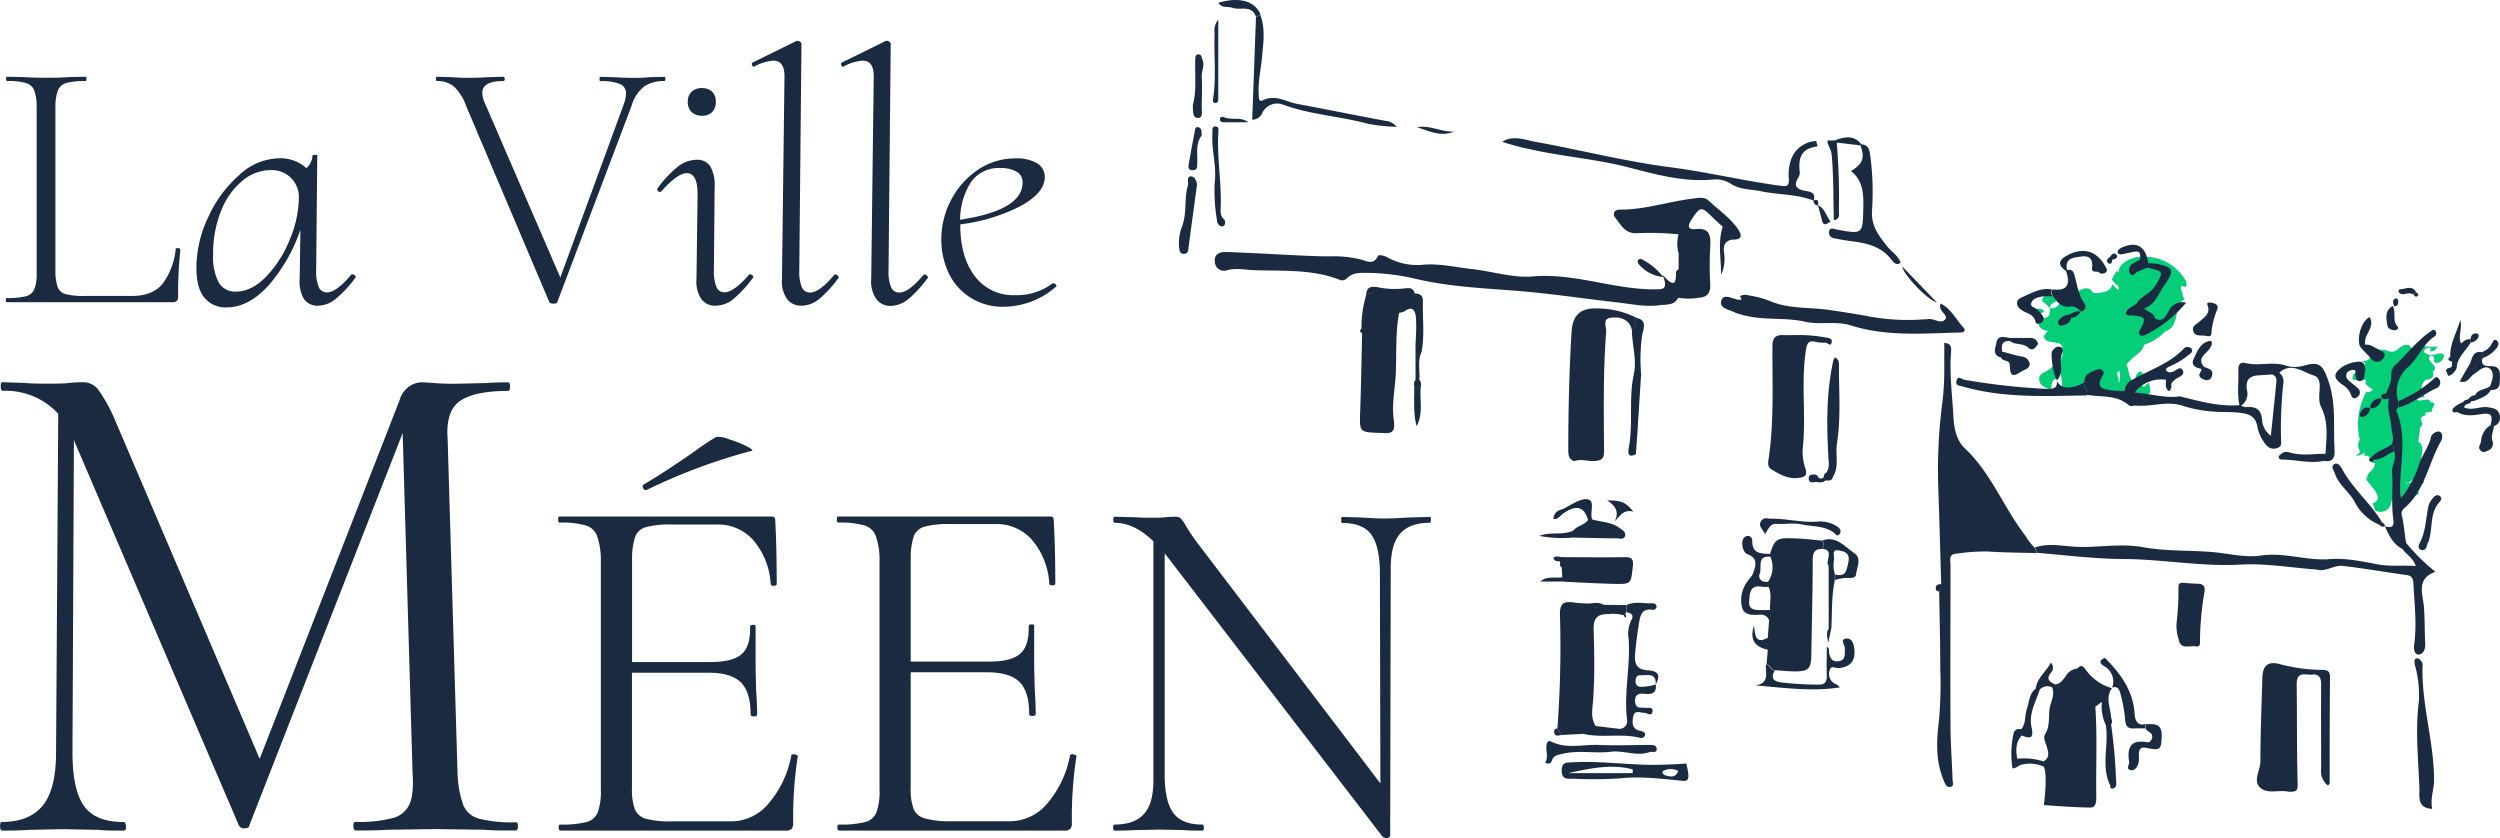
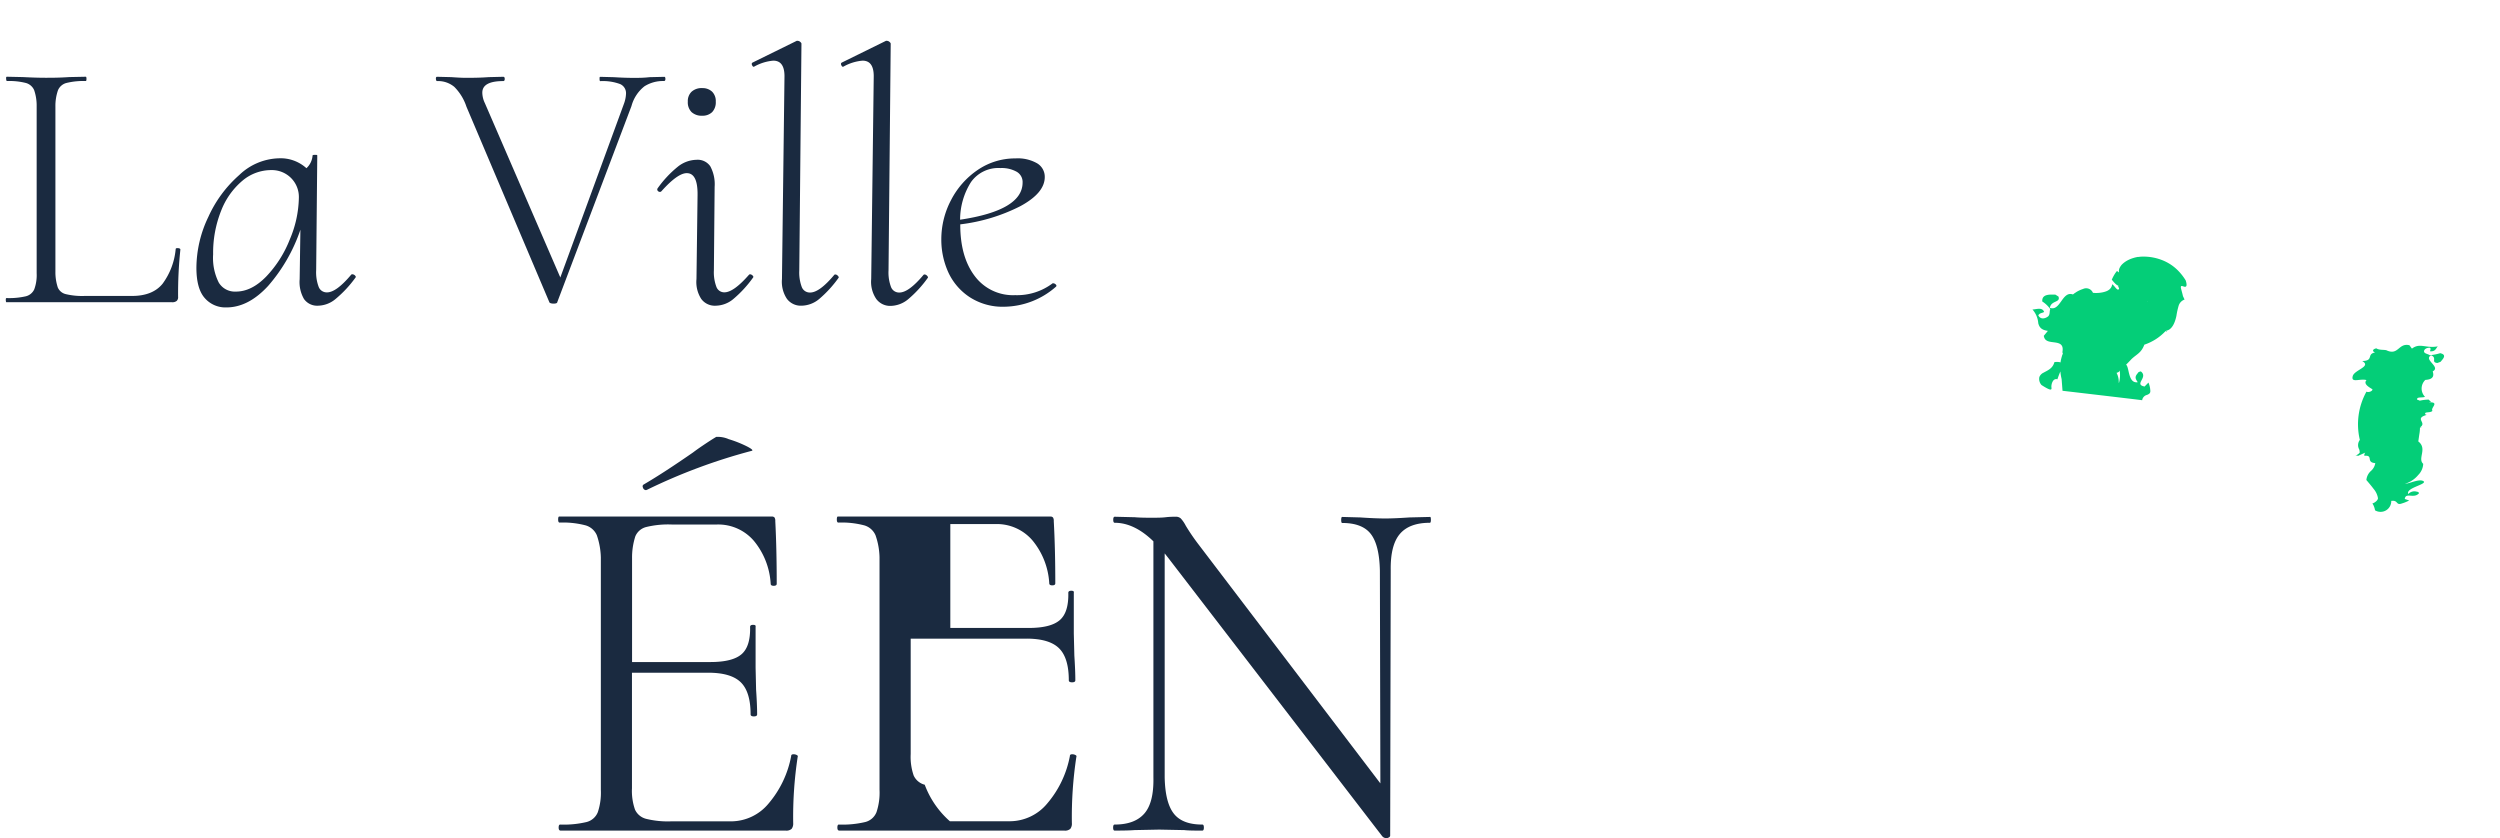
<svg xmlns="http://www.w3.org/2000/svg" id="Calque_1" data-name="Calque 1" viewBox="0 0 505.33 169.41">
  <defs>
    <style>.cls-1{fill:#04ce78;}.cls-2{fill:#1a2a40;}</style>
  </defs>
  <path class="cls-1" d="M439.93,63.81a15.16,15.16,0,0,1,.44-2,1.92,1.92,0,0,1,1.2-1.26c-.1-.22-.21-.46-.32-.68-.2-.91-.42-1.52-.43-1.79s.13-.31.35-.24.46.18.63.1.29-.35,0-1.26a11,11,0,0,0-1.67-2.11,9.23,9.23,0,0,0-2.53-1.75,10.27,10.27,0,0,0-4.5-.95q-.4,0-.78.06l-.2,0-.29.06q-.29.06-.57.15a6.35,6.35,0,0,0-1,.38,5.49,5.49,0,0,0-.79.47,4.92,4.92,0,0,0-.59.51,3,3,0,0,0-.36.51,1.65,1.65,0,0,0-.22,1c-.31.07-.12-.26-.44-.19a7.66,7.66,0,0,0-1,1.72c.38.41.76,1,1.35,1.23-.12.12,0,.23.06.38s.1.29,0,.31c-.31.39-.88-.75-1.33-1a1.67,1.67,0,0,1-.17.56,1.8,1.8,0,0,1-.45.54,2.25,2.25,0,0,1-.7.36,4.74,4.74,0,0,1-.57.16h0a6.41,6.41,0,0,1-2,.11,1.48,1.48,0,0,0-2-.78,6,6,0,0,0-1.35.62l-.24.16-.17.11-.28.22c-2.2-.79-2.52,3.49-4.67,2.7.27-1.56,2.22-1,1.74-2.28l-.63-.39c-1,0-2.76-.19-2.64,1.39a5.75,5.75,0,0,1,1.62,1.54c-.22.51,0,1-.42,1.46-.64.5-1.56.68-2-.19.24-.53.85-.45,1.17-.7-.37-1.06-1.72-.46-2.36-.5A4.7,4.7,0,0,1,412,65.35c.22.78.58,1.34,1.94,1.53l-.82,1c.16,1.21,1.27,1.2,2.24,1.34s1.81.4,1.52,1.95a1.32,1.32,0,0,0,.09.3c0,.09-.08.17-.11.26a11.65,11.65,0,0,0-.34,1.33,1.21,1.21,0,0,1,0,.19,3,3,0,0,0-1.26-.05c-.35,1.32-1.39,1.67-2.19,2.13a1.65,1.65,0,0,0-.85.88,1.84,1.84,0,0,0,.44,1.62c2,1.28,2.07,1,2,.45s.28-1.91,1.21-1.61a16.79,16.79,0,0,1,.6-1.59,10.21,10.21,0,0,0,.25,1.55l.18,2.36S433.35,80.91,433,80.9a1.29,1.29,0,0,1,1-1.08c.28-.14.74-.27.64-.95a4.64,4.64,0,0,0-.37-1.54l-.78.8c-2.25-.44.83-1.84-.76-3.06-.33.08-.49.12-.62.36-.69.79-.46,1.14,0,1.83-2,.3-1.67-3-2.36-3.55.38-.36.73-.74,1.11-1.14,1.06-1,1.95-1.22,2.58-2.9a10.36,10.36,0,0,0,4.3-2.76l.3.22a.68.68,0,0,0-.23-.28C439,66.71,439.63,65.28,439.93,63.81ZM438,65.5h0Zm-4-4.55h0C434,60.87,434,60.85,434.06,61Zm-5.74,16.41a3.82,3.82,0,0,0-.44-2l0,0c.1,0,.32-.1.57-.27,0-.07.08-.13.11-.19,0,.12,0,.24,0,.36A6,6,0,0,1,428.32,77.36Z" />
  <path class="cls-1" d="M490.52,83.86l-.27-.09c-.34-.66,1-.22,1.43-.73-.49-.58,1.59-1.8-.73-1.72.14-.08.27,0,.42-.11l-.47-.44a8.89,8.89,0,0,0-1.82.23c0-.13-.66-.14-.49-.35-.06-.45,1.13-.22,1.58-.44a2.4,2.4,0,0,1,.07-3.42c2-.11,1.62-1.24,1.49-1.73,1.74-.89-2-2.39-.31-3.24,1.27.53-.12,1.43,1.26,1.55l.64-.24c.44-.55,1.39-1.41-.08-1.74a10.26,10.26,0,0,1-2.1.41c-.36-.25-.91-.29-1.11-.59s.12-.93,1.11-.93c.36.25,0,.51.08.73,1.11.09,1.19-.7,1.55-1-2.54.45-3.61-.79-5.24.46l-.51-.69c-2.26-.53-2.19,2.2-4.69,1-.67-.12-1.43,0-2-.37-.91.21-.76.66-.24.84-1.78.29-.2,1.7-2.62,1.72,1.95,1.11-1.48,1.76-1.89,3-.46,1.56,1.45.48,2.77.86-.72.78.56,1.46,1.19,1.85.07.39-.82.72-1.2.48A13.61,13.61,0,0,0,477,88.92a1.74,1.74,0,0,0-.12,1.93,1.63,1.63,0,0,1,.08.44.52.52,0,0,1,0,.22l-.1.12a4,4,0,0,1-1.19.7l.44-.19a.82.82,0,0,1,.54,0l1.46-.66a.77.77,0,0,0-.2.65c1.94-.18.22,1.34,2.21,1.48a2.61,2.61,0,0,1-.86,1.57,2.8,2.8,0,0,0-.94,1.85c.45.53,1,1.17,1.47,1.8a3.86,3.86,0,0,1,.87,1.84c.05.44-.7,1-1.12,1.09a3.66,3.66,0,0,1,.53,1.39,2.16,2.16,0,0,0,3.28-1.9c1.47-.21.89,1,2.19.5a7.19,7.19,0,0,0,1.43-.59l-.89-.3c.19-1.44,1.88.05,2.89-1.18-.11-.18-.17-.27-.41-.28a1.68,1.68,0,0,0-1.77.46c-.56-1.2,3.38-1.85,3.18-2.5-.74-.76-2.93.42-3.84.43A5.57,5.57,0,0,0,488.81,96a3.4,3.4,0,0,0,1-2.24c-1.21-1.09.91-3.06-1-4.54.07-.4.14-.93.21-1.41a6.93,6.93,0,0,0,.13-1.35l.37-.09a1.55,1.55,0,0,0-.35,0C490.68,85.41,487.88,84.62,490.52,83.86Z" />
-   <path class="cls-2" d="M392.38,118.06c-.19-6.46-.36-12.92-.59-19.38a105.61,105.61,0,0,1,.81-17.24A52.49,52.49,0,0,0,393,74.7c0-1.78,0-3.56,0-5.39,1.48.1,1.43,1,1.37,1.88-.35,4.44.26,8.87.5,13.28.11,2,.58,4.56,2.24,6.11,5.36,5,7.93,12.1,12.35,17.8a11.22,11.22,0,0,0,1.82,2.34l.42,1.08c-3.33-.1-6.67-.1-10-.33a41.75,41.75,0,0,0-6.33.45c-1.58.13-1.11,1.46-1.11,2.35,0,10.81-.06,21.62,0,32.43,0,3.59.3,7.17.41,10.76,0,.54.4,1.43-.43,1.6s-1.07-.64-1.35-1.31c-1.7-4-1.45-8.14-.94-12.39a84.44,84.44,0,0,0,.24-10.32c0-5.16-.14-10.33-.22-15.49C392.57,119.16,392.32,118.57,392.38,118.06Zm-53-63.62a.76.76,0,0,0-.61.85c0,1.93-.33,3-2.75.19,1.44,3.39-.28,2.94-1.58,3-.31,0-.61,0-.91,0-8-.21-15.59-3.32-23.79-2.6-3.84.33-8-1-12.07-1.48-3.3-.35-6.64-1.16-9.89-.9A12.39,12.39,0,0,1,280.4,52c-.64-.35-1.75-.6-1.91-.22-.77,1.77-2.12,1.05-3.11.76a22.17,22.17,0,0,0-6.52-.72c-1.74,0-3.49-.06-5.23-.14-5.29-.25-10.57-.56-15.86-.75-1.14,0-2.4.36-2.21,2a1.84,1.84,0,0,0,2.5,1.68c1.82-.47,3.57-.09,5.37,0,5.89.21,11.83-.26,17.49,2a1.38,1.38,0,0,0,1.45-.46c1.06-1,2.32-1,3.62-1a45.2,45.2,0,0,1,10.33,1.25c6.75,1.57,13.62,1.86,20.44,2.4s13.34,1.57,20,2.31c2.93.32,5.86,1,8.81.57,1.27-.16,2.87.09,3.65-1.51C339.23,58.25,340.18,56.37,339.37,54.44Zm131.52,103.9c0-7.19,0-14.38.07-21.57,0-1.18-.64-1.37-1.62-1.36a34.67,34.67,0,0,1-8.71-1.22c-2.2-.53-3.27.33-3.34,2.72-.16,5.68-.4,11.36-.4,17,0,1.85-1.69,4.05.15,5.46,1.49,1.14,3.71.23,5.56.66a2.26,2.26,0,0,0,.45,0c1,0,1.41-.17,1.37-1.58-.2-6.72-.1-13.44-.2-20.17,0-2.74,1.86-1.77,3.16-1.93s1.8.63,1.79,2c-.05,5.69,0,11.37,0,17.06a3.71,3.71,0,0,0,1.38,3.39C470.72,158.58,470.89,158.46,470.89,158.34Zm-57.76,4.39s6.05.49,9.45.5c.95,0,1.16-1,1.14-2-.1-6.13.22-12.27-.2-18.41a9.93,9.93,0,0,0-2.81-5.38,3,3,0,0,1-.8-2.33,3.25,3.25,0,0,0-2.42,1.63c-.52.68-1.05,1.53-2.08,1.59l-.66.54c.72,1.55-.28,3-.48,4.41-.22,1.67.1,3.51-.89,5.13-.47.77.13,1.76.37,2.63.29,1.06.57,2.1-.62,2.8l-.1,1C414,156.36,413.13,162.73,413.13,162.73Zm-44.81-53.45c-1.72-.15-3.43-.37-5.14-.44-3.85-.15-4.39-.17-5.41,3.13l.07.56a5.28,5.28,0,0,1-.49,5.1l.13,1c.7,1.51.21,3.11.29,4.66.13.7.36,1.42-.19,2l-.26,3.59a5.08,5.08,0,0,1,0,2.45l-.24,2.89c.71.23.94,1.18,1.75,1.26,1.34.08,2.68.23,4,.23,2.77,0,3.24-.55,3.29-3.45.1-6.39.27-12.77.28-19.15,0-1.49.48-2.13,1.85-2.16A1.44,1.44,0,0,0,368.32,109.28Zm-46-16.1c1.25-.09,1.9-.36,1.9-1.87-.05-8.1-.2-16.21.43-24.29.07-1-.87-2.6,1-2.81,2.37-.27,3.89.76,4.2,2.55.87-.59.49-1.72,1-2.48a17.6,17.6,0,0,0-8-1.93c-3.31-.17-5,1.33-5.19,4.71C317.18,75,317,83,317,91c0,1,.13,1.88,1.23,2.21C319.58,92.7,321,93.29,322.36,93.18Zm21.09-33c1.56-.08,2.38-.91,2.28-2.72a66.11,66.11,0,0,1,0-7.71c.15-2.35-.28-3.74-3-3.44-1.54.17-1.62-.65-.83-1.85,1.82-2.76,2-2.8,4.32-.51.65.65,1.34,1.24,2,1.85,1.11.51,1.44,1.61,1.89,2.63,1.79.08,2.29-.59,1.18-2.18-1.61-2.29-3.9-3.84-5.89-5.7-.9-.84-2.11-.54-3.26-.4-4.91.61-9.66,2.25-14.66,2.22-1.25,0-1.56.88-.93,1.67,1.16,1.47,2,3.33,4.54,3.08a58.69,58.69,0,0,1,8.16.24c1.14.78,1.17,2.65.08,4.1v3c.81,1.93-.14,3.81-.14,5.71A12.21,12.21,0,0,0,343.45,60.17Zm-68.09,7.2c-.13,5.21-.2,10.43-.39,15.65-.15,4.42-.2,4.3,4,4.48,2.1.09,3.21.28,2.78-2.73s.27-6.19.41-9.3c.19-4.08-.1-8.2.68-12.25.77-1.54,3.37-1.51,3.14-3.9-.25-1.06-.85-1.16-1.87-1.06a16.81,16.81,0,0,1-5.43-.18c-.45,1.19-1.72,1-2.51,1.57a23.2,23.2,0,0,0-.94,6.79C275.65,66.69,275.66,67,275.36,67.37ZM320.81,122c-.89-.07-1.8-.08-2.69-.22-2-.31-2.9.14-2.8,2.61a220,220,0,0,1-.52,22.82l.82,1.36,4.44-.24c.58-.93,2.57.44,2.47-1.6-1.07-1.65-.63-3.51-.51-5.23.33-4.75.25-9.51.11-14.25-.08-2.46.93-3.13,2.94-3.13a8.59,8.59,0,0,1,3.15.24l.38-.26a.54.54,0,0,1,.09-.35l0-1.44-4.59-.06C323,122.8,321.85,123.07,320.81,122ZM360.4,67.73c-1.41-.06-2.12.55-2.13,2.06-.06,7.71.37,15.43-.8,23.1-.1.67-.19,1.5.51,1.93,1.77,1.09,3.57,2.13,5.77,1.75,1-.18,1.62-.43,1.2-1.82a10.28,10.28,0,0,1-.56-4.11c.72-6.58-.38-13.21.63-19.8.24-1.53.53-2.08,2-1.74a6.94,6.94,0,0,0,2,.16c.42,0,1,.93,1.22-.07.18-.75-.53-.86-1-.93a28.86,28.86,0,0,0-6-.53C362.07,67.73,361.23,67.76,360.4,67.73ZM429.58,113c7.81.08,15.53,1.57,23.39,1.12,5.08-.28,10.22.65,15.32,1,.1-1.2,2.32-.34,1.89-2.06-4.4.15-8.69-1.43-13.14-.77-3.23.48-6.41-.39-9.61-.68-4.73-.42-9.52-.14-14.21-1-4.91-.9-9.8.29-14.7-.16-2.39-.22-4.81-.6-7.19.21l.42,1.08C417.69,112.23,423.63,113,429.58,113Zm53.3-32.39c-.48,2,.38,3.83.49,5.75.06,1.16.72,2.37,0,3.53.64.25.48.86.56,1.36.59,1.48-.52,2.77-.41,4.23.22,3.2-.2,6.43.25,9.64.23,1.6-.67,1.54-1.72,1.26l0-.05c.82,1.88,1.68,3.73,3.64,4.67-.08-.6.38-.92.63-1.35-.25-1.77-.44-3.55-.78-5.3a1.44,1.44,0,0,1,.44-1.63c4.18-3.51,4.86-9.07,7.42-13.54.34-.6.39-1.58-.21-1.89s-1.69.47-1.8,1c-.42,2-1.75,3.59-2.39,5.5a21.28,21.28,0,0,1-3.67,6.89,7.57,7.57,0,0,1-.18-1c-.17-5.53,1.51-11.15-.74-16.59-.08-.18.21-.53.32-.8,0-.43,0-.85,0-1.27a6.52,6.52,0,0,1,1.86-6.67c2.19-1.85,3.09-4.74,5.47-6.33a.77.77,0,0,0,.15-1.22c-.35-.34-.71.06-1,.26-2.7,1.85-4.67,4.52-7.06,6.73a2.65,2.65,0,0,0-.82,1.87c.16,1.51-.57,2.67-1.08,3.94Zm-89.75-16c-.88,1-2.28-.39-3.48-.09a2.24,2.24,0,0,1-.45,0,42.93,42.93,0,0,1-12.39-.75c-2.39-.41-4.77-.79-7.17-1.13-4-.58-8.18-.14-12.05-1.86a19.66,19.66,0,0,0-4.17-1.08,2,2,0,0,0-1.74.19c.7.82.06.76-.44.67-1.18-.21-2.9-1.3-3.32.26s1.69,1.76,2.82,2.37a5.65,5.65,0,0,0,1.08.34c4.26,1.35,8.76.53,13,1.49,3.09.7,6.29-.19,9.26.75,7.32,2.32,14.76,1.61,22.2,1.44.58,0,1.22-.32.6-1-1.49-1.6-2.44-3.77-4.62-4.86C391.61,63,394.05,63.59,393.13,64.63ZM364.76,38.55c-1.6-.3-2.3-1-1.28-2.63a1.94,1.94,0,0,0,.31-1.1c-.32-2.69.19-4.74,3.28-5.17.65-.09-.06-.76.12-1.15a5.68,5.68,0,0,0-5.09,3.55,9.4,9.4,0,0,0-.52,4.11c0,1-.06,1.61-1.39,1.43-7.61-1-15.1-2.83-22.74-3.81-9.11-1.18-18.07-3.49-27.13-5.12-2.15-.39-4.44-1.4-6.69,0a47.68,47.68,0,0,0,5.77,1.53c6.55,1.49,13.29,1.95,19.8,3.65,5.6,1.45,11.19,3,17.06,2.45a5.55,5.55,0,0,1,3.5.8c2,1.32,4.09,1.12,6.17,1.56,3.53.76,7.24.54,10.65,1.9C367.13,38.82,365.83,38.75,364.76,38.55Zm94.46,37.14c.86.23,1,.94.89,1.65-.33,3.52-.71,7-1.1,10.75A4.35,4.35,0,0,1,457.25,85c-.16-2.32-1.3-2.88-3.25-2.7a3.08,3.08,0,0,1-1-.31l-.1-.11-.15,0c-4.18.38-8.16-.79-12.16-1.77-3.08.45-6.05-.59-9.09-.75l-1.95-.36a17.33,17.33,0,0,1-2.7-.08c-1.57-.27-3.46-.36-1.83-3,.62-1-.48-1.53-1.18-1.21-1.06.49-2.54.78-2.53,2.5-.17.94.93,1.61.49,2.59,2.88.51,6-.07,8.52,2.13.31.28,1,0,1.56.06,3.07.24,6.15-1,9.21,0a26.12,26.12,0,0,0,6.22,1.2c2,.17,3.94,0,5.91.31,1.7.24,2.76.92,3.08,2.78a8.07,8.07,0,0,0,1.82,3.72,1.91,1.91,0,0,0,2.25.53c.93-.29.7-1.09.7-1.75a83.94,83.94,0,0,1,.46-11.21,2.32,2.32,0,0,0-.86-2.28C460,74.73,459.51,74.65,459.22,75.69Zm-5.05,3.11c-.31-2,.53-2.83,2.34-2.93l2.71-.18c.29-1,.79-1,1.41-.28,2.49-2.3,4.73-.25,7,.47,1,.31,1.25,1.1,1.26,2.16,0,1.45-.37,2.95.34,4.36,1.48,3,1,6.16.83,9.31-.14.48-.29,1-.43,1.44,1.81.31,2.38-.47,2.26-2.33-.3-4.58.37-9.15-1.22-13.73-1.06-3-1.65-4.15-4.76-3.23a7.17,7.17,0,0,1-3.47.17c-2.89-1.13-5.82.08-8.64-.66-.95-.25-1.4.4-1.36,1.35.1,2.41-.29,4.83.23,7.22l.15,0,.1.11A2.88,2.88,0,0,0,454.17,78.8Zm-118.3,75.78c-6,.18-11.93-.82-17.92-.5-1.17.06-2.3-.14-2.28,1.71s1.24,1.61,2.36,1.61a85.36,85.36,0,0,0,9.33-.06c4.31-.47,8.53.08,12.77.49,1,.09,1.17-.34,1.15-1.19a14,14,0,0,0-.45-2.31S339.24,154.48,335.87,154.58Zm-5.85.93v.76H317C321.31,155.34,325.68,154.36,330,155.51Zm6.52,1.18c-.32-.09-.72-.64-.35-.86a3.34,3.34,0,0,1,3.06,0C338.63,157.33,337.55,157,336.54,156.69Zm-6.82-31.27a6,6,0,0,0-.53,3.62c.42,5.51-1,11-.3,16.49a1.55,1.55,0,0,1-1.9,1.75c-1.49-.16-3-.36-4.46-.54.1,2-1.89.67-2.47,1.6,3.77.88,7.66-.16,11.43.8a.81.81,0,0,0,1.05-.64c0-.53-.52-.68-1-.77-1.68-.32-1.65-1.64-1.42-2.89.27-1.42,1.44-.75,2.24-.76.59,0,1.45.85,1.66-.21s-.88-.73-1.46-.8c-.92-.11-2,.32-2.05-1.37s1.19-1.51,2.17-1.44c1.4.09,2.21-.29,2-1.92a10,10,0,0,1-3.08.49c-.79-.09-1-.47-1-1.2s.3-1.19,1.07-1.14c1.32.08,3.12-.62,3,1.87,1-1.78.58-2.74-1.5-2.86s-2.86-1-2.67-3.24c.17-2.09.46-4.15.78-6.21.25-1.63.57-3.13,2.74-2.79a.71.71,0,0,0,.82-.63.69.69,0,0,0-.76-.68c-1.78.09-3.6-.48-5.33.37l0,1.44C329.66,123.9,330.38,124.26,329.72,125.42Zm-14-10,.07,1.29.29.87c3.4.16,6.81.37,10.22.44s3.36,0,3.75-3.53c.16-1.5-.23-1.9-1.66-1.87-4.26.08-8.51,0-12.77,0l-.28.88,0,.9C315.77,114.62,315.71,115,315.72,115.39ZM492,157.72c0-7.8-2.56-15.3-2.33-23.11a1.18,1.18,0,0,0,0-.46c-.21-.61-.72-1.18-1.24-1.07s-.4.86-.29,1.39a22,22,0,0,1,.79,7.33c-.75,5.84-.11,11.66.11,17.48.06,1.62-.57,4.06,2.58,4.21C491.2,161.36,492,159.61,492,157.72Zm-3.72-43.31c-2.71-.18-5.15.13-7.64-.33-3.45-.64-6.92-1.43-10.48-1,.43,1.72-1.79.86-1.89,2.06,1.89.51,3.55-1,5.32-.75,4.27.5,8.5,1.25,12.76,1.83,1.12.15,1.42.62,1.48,1.78.21,4.1.71,8.19.15,12.3-.11.77,0,2,.88,2s1.42-1,1.36-2.1c-.14-2.48-.08-5-.26-7.46s-1.72-5.77,2.32-7.16a39.49,39.49,0,0,1-6-5.93c-.25.43-.71.75-.63,1.35C486.4,112.12,487.76,112.73,488.3,114.41Zm-47.87,15c.5,2,2.26,1,3.41,1.24s.82-1,.87-1.69a63.94,63.94,0,0,1,.89-9.26c.21-1-.11-1.68-1.25-1.71s-2-.1-3-.18-1,.41-1,1.14a51,51,0,0,1-.38,7A8.81,8.81,0,0,0,440.43,129.39Zm-64.35-100c.91,2.51.49,3.71-1.91,5.16,2.3,1.83,2.55,4.34,2.49,7.08-.11,5.75,0,5.74-5.46,4.73-.54-.11-1.29-.51-1.47.42a1.13,1.13,0,0,0,1,1.35c1.11.23,2.22.43,3.34.58,3.17.39,6.2,1,8.33,3.83.4.52.89,1.15,1.79.57-.45-1.49-1.81-2.2-2.69-3.31-1.67-2.11-3.28-4.11-3.09-7.19A55.36,55.36,0,0,0,378,31.18c-.17-1.14-.51-1.94-1.75-2Zm44.4,48.34c-2.37,1-4.15.69-4.74-.9h0c.28,1.58-.64,1.8-1.85,1.77a135.33,135.33,0,0,1-16.79-1.85c-.48-.07-1.38-1-1.62.25-.19,1,.64.92,1.33,1.12,8.2,2.36,16.59,1.91,25,1.79.44-1-.66-1.65-.49-2.59C421,77.46,420.75,77.61,420.48,77.73Zm-50,18.71c1.36-2.14.49-4.57.85-6.85.83-5.25.37-10.55.4-15.82,0-.63-.07-1.28-.84-1.52a2.62,2.62,0,0,0-.29.58c-1.51,6.75-1.35,13.59-.95,20.42a3.29,3.29,0,0,1-.47,2.3Zm-116.59-93c-.25,6.9-.5,13.8-.76,20.74a2.2,2.2,0,0,0,2-1.3,3.34,3.34,0,0,1,4.38-1.69c5.56,2,11.45,2.29,17.09,3.83a36.08,36.08,0,0,0,5.73.59,3.22,3.22,0,0,0-2.26-1.2c-5.95-1.11-11.89-2.31-17.84-3.43-2.29-.42-4.44-2-7-.71-.81.43-.74-.6-.78-1.16-.17-2.58.44-5.09.67-7.63.26-2.85.71-5.72-.37-8.51ZM354.82,138.54c5.84.48,11.43,1.29,17.08.4a2.38,2.38,0,0,0-1-.73,2.22,2.22,0,0,1-1.11-2.58c.25-1.3,1.18-.53,1.82-.58,2.54-.2,3.6-1.65,3.15-4.3-.16-.95-.68-1.82-1.57-1.68-1.34.2-.33,1.18-.29,1.83,0,.24,0,.47,0,.7,0,1,0,1.9-1.31,2.05s-1.61-.57-1.85-1.58c-.11-.42.18-.95-.49-1.35,0,2-.06,4,0,5.91,0,1.34-.44,1.78-1.72,1.75a64.36,64.36,0,0,1-7.46-.44c-1.77-.26-2.13-.91-1.34-2.44-.81-.08-1-1-1.75-1.26C356.72,135.76,357.91,138.09,354.82,138.54Zm-41.17,15.27c.4-1.16,1.27-1.23,2.27-1.46,3.23-.76,6.5,0,9.71-.4,2.63-.31,5.21,1,7.82.07.5-.18,1.46.3,1.42-.63s-1-.81-1.63-.81c-3.33,0-6.67.15-10,0s-6.62.89-9.79-.72c-.42-.22-.73.18-.82.57-.28,1.22.46,2.51-.31,3.72C312.86,154.41,313.41,154.48,313.65,153.81ZM426.89,139c1-.38,1.46.24,1.66,1a30.69,30.69,0,0,1,1,5.32c.08,1.4.45,2,1.81,1.92.75-.05,1.5,0,2.25,0l0-.87c-1.77.41-2.07-1.05-2.14-2.15-.33-4.75-2.91-8.13-6-11.24-2,.79-.06,1.7.17,1.88a3.52,3.52,0,0,1,1.27,4.19Zm-71.18-23.1c.46-1.21-.63-3.67,2.13-3.36l-.07-.56c-1.71-.13-3.59.07-3.59-2.65a.9.9,0,0,0-1.44-.82c-1,.6-.61,3.13.51,3.53,2.12.74,1.66,2.3,1.14,3.76-.27.76-1,1.34-1.41,2.07a6.23,6.23,0,0,0-.81,5.09c.57,1.53,2.22,1.33,3.58,1.29a1.75,1.75,0,0,1,1.83,1.07c.55-.63.32-1.35.19-2l-1.58,0c-1.23,0-2.74.06-2.63-1.66.09-1.41,0-3.55,2.56-3.06a6.86,6.86,0,0,0,1.36,0l-.13-1C356.09,117.75,355.28,117,355.71,115.89ZM321,105.08c-.74,1.09-2.17,1.18-3,2.16,0,.47-.65.88-.16,1.42,3,.06,6,.13,9.06.16.55,0,1.36.32,1.58-.48s-.53-1.17-1.08-1.59c-1.66-1.26-3.7-1.21-5.57-1.75ZM437.81,76.77a2.26,2.26,0,0,0,.77-1.48c-1.45-.42-.56-1,0-1.23a16.18,16.18,0,0,0,3.66-2.2c.4-.31,1.25-.76.68-1.44a1.11,1.11,0,0,0-1.63.17c-2.89,3-6.8,4.16-10.24,6.16a2.5,2.5,0,0,0-1.55,2.31l1.95.36A6.63,6.63,0,0,1,437.81,76.77Zm-197-41.11c-1.1-.1-.5,1.2-.7,1.85-.8,2.66-.15,5.51-1.17,8.23a9.48,9.48,0,0,0-.57,4.57c.1.61.23,1,.94,1a.82.82,0,0,0,.87-.84c.56-4.2,1.13-8.4,1.78-13.19C241.91,37,241.72,35.74,240.8,35.66Zm90.1,52.75q.41-6.47.82-12.92a1.5,1.5,0,0,1-1.44,0c-1.15,4.94-.12,10-1.06,15-.2,1.07-.15,2.16,1.44,1.31C330.74,90.69,330.83,89.55,330.9,88.41Zm90.85,47.18c-.43-.51-.94-1.59-1.84-.45a3,3,0,0,0,.8,2.33,9.93,9.93,0,0,1,2.81,5.38l1.33-1a8.77,8.77,0,0,0,.74,4.59h1.09c.48-.59,0-1.12,0-1.69-.18-1.9-1.15-3.86.24-5.7v.06A9.81,9.81,0,0,1,421.75,135.59Zm12.32-81.45c3.3.64,3.29.81,1.58,3.62-1,1.65-3,2.1-3.87,3.76.58,1.91,2.14,2.45,3.77,2.91-.09-1.3-1.4-1.26-2.15-2.1,2.27-.76,2.87-3,4.08-4.69,2.15-3,1.9-3.68-1.72-4.34a11.78,11.78,0,0,0-1.58-.08Zm-64.45,60.23,1,.53a8.1,8.1,0,0,1,.07-1.64c.19-.74-.63-2.31,1-2,.7.15,2.34.26,1.92,2.34-.38,1.82-.54,3.06-2.69,2.51,0,.37,0,.75,0,1.12a9.4,9.4,0,0,1,2.18-.41c.84,0,2,.15,2.06-.74.15-1.41,1.21-3.22-.37-4.28-1.93-1.29-3.61-3.55-6.43-2.56a1.44,1.44,0,0,1-.05,1.69C370.89,111.19,368.82,113.39,369.62,114.37ZM435,149.18c-.13.51-.51.94-.95.86-3.23-.6-4.18.9-3.68,4,.09.51-.69,1.27.15,1.58s1.42-.45,1.68-1.18a5,5,0,0,0,.12-1.85c0-1.24.39-1.66,1.63-1.4,2.77.57,2.93.3,3-2.53,0-2.63-1.67-2.27-3.25-2.27l0,.87C434,148,435.26,148,435,149.18Zm-8.51,9.4c.14.3-.08.86.49.81a.86.86,0,0,0,.78-.75,7.43,7.43,0,0,0-.05-1.15,103,103,0,0,0-1-11.11h-1.09C426.35,150.42,424.65,154.62,426.45,158.58ZM371.7,42.3a131.87,131.87,0,0,0-.43-13.48c-.37.1-.5-.06-.44-.43l-1.45,0c0,1,.75,1.74.85,2.81.42,4.44.33,8.87.44,13.31C372.1,44.3,371.66,43.16,371.7,42.3Zm109.8,63.29c-2.34-3.89-5.93-6.78-8.1-10.81-.29-.55-.92-1.4-1.61-.94s-.07,1.21.16,1.87c.82,2.42,3.06,3.79,4.14,6a10,10,0,0,0,4.91,4.39Zm-4.9-32.46a6.87,6.87,0,0,0-3.2,1.06c-1.78,1.32-1.81,2.21,0,3.52a4,4,0,0,1,1.7,1.82c.28.89.66,1.28,1.43.69a1.09,1.09,0,0,0,0-1.81c-.6-.58-1.3-1-1.91-1.63a1.15,1.15,0,0,1-.17-1.5,1.71,1.71,0,0,1,1.19-.52c.73,0,.41.66.46,1,.09.67.24,1.39,1,1.26,1-.16.73-1.2,1-2.22C478.11,74,477.9,72.93,476.6,73.13Zm-59-18.36c1,2.82.15,4.08-2.6,3.72a1,1,0,0,0,0,1.35c.86,1.33,1.79,2.46,3.64,2.09a2,2,0,0,1,1.44.55c.37.31.6.71,1.08.25a1,1,0,0,0,.12-1.47c-1.11-1.56-1.39-3.43-1.85-5.23-.22-.89-.43-1.7-1.59-1.45A1.8,1.8,0,0,0,417.6,54.77ZM283.89,62.94c1.75-1.3,2.23,0,2.32,1.35.12,1.8,0,3.61-.09,5.41.84.09.38,1.36,1.23,1.44.65-3.45.15-6.93.27-10.39,0-1.11-.73-1.41-1.66-1.43.23,2.39-2.37,2.36-3.14,3.9A3.24,3.24,0,0,0,283.89,62.94Zm124.84-2.87c-1.39.59-1.34,1.77-.09,2.62,1,.7,2.52.77,2.81,2.43.07.38.62.39,1,.2A1,1,0,0,0,413,64a8.09,8.09,0,0,0-1-1.26c-.42-.59-1.76-.6-1.4-1.54s1.4-1.12,2.29-1.28a12.59,12.59,0,0,1,2,0,1,1,0,0,1,0-1.35C412.68,58,410.72,59.22,408.73,60.07ZM242.14,23.84c1.07,0,.76-1.31.77-2.11,0-2,.12-4.07,0-6.09-.09-1.24.68-2.41.12-3.65-.18-.41-.16-1-.78-1s-.63.57-.65,1c-.11,3.18.31,6.39-.49,9.22C241.14,22.53,241.06,23.84,242.14,23.84ZM429.66,63.41c.43.55,1,.29,1.49.35,2.55.3,2.69.54,1.48,2.82-.19.35-.46.73-.19,1,.41.47.89.3,1.44,0a25.09,25.09,0,0,0,8-6.4,3,3,0,0,0-3.32,1.36c-.63.86-1.09,2.88-3,1.8-1.63-.46-3.19-1-3.77-2.91C431,62.09,429.93,62.26,429.66,63.41Zm-70.55,42.48c1.66.1,3.39-.25,5,.1,2.17.46,4.53.25,6.46,1.59.44.31.73,1,1.24.41s.06-1.24-.44-1.56a6.27,6.27,0,0,0-3.88-1c-3.19.25-6.31-.61-9.5-.59-.76,0-1.44-.35-2,.46-.64,1,.18,1.52.8,2.66C357.48,106.82,357.84,105.81,359.11,105.89ZM503.48,78.81c2,.11,1.8-1.31,1.84-2.68S505,74,503.44,74c-.56,0-2,.14-1.71-1.44-.82.08-.85.93-1.28,1.38-.25.27-.47.91-.95.48-.21-.18-.14-.69-.2-1-.7,1.2-1.4,2.41-2.12,3.67,1.59.53,2-.9,2.9-1.48s2.1-1.89,3.15-1.13.58,2.23.16,3.41a1.28,1.28,0,0,1-.11.2C503.35,78.32,503.42,78.57,503.48,78.81ZM246,44.55a1.3,1.3,0,0,0,.89,1.22.65.65,0,0,0,.58-.23,1,1,0,0,0-.13-1.28c-.8-.75-.61-1.72-.59-2.63.15-4.9-.78-9.77-.49-14.68,0-.52.27-1.45-.68-1.38-.68.05-.47.84-.51,1.34-.24,3.35.9,6.64.46,10A34.38,34.38,0,0,0,246,44.55ZM404.46,72.23c.28.91,1.78.45,1.78,1.53,0,3.59,1.78,1.45,3,1,.53-.2,1.18-.68,1-1.38a1.83,1.83,0,0,0-1.67-1.33c-1.32-.25-2.61-.65-3.91-1C404.59,71.45,404.52,71.84,404.46,72.23ZM447,67.3a14.87,14.87,0,0,1,1.17-4.72c.39-1.11-.63-1.32-1.31-1.41-1.17-.17-.54.59-.48,1.15.14,1.29-.94,1.88-1.69,2.6s-1.78.94-1.32,2.12c.37.95,1.39.74,2.14.8S447,68.27,447,67.3Zm-18.2-17.21c-.45.2-.87.59-.72,1s.73.35,1.16.25c.74-.16,1.47-.36,2.21-.46.42-.06,1-.12,1.11.5s.18,1.09-.47,1.38a7,7,0,0,0-1,.54,1.45,1.45,0,0,0-.53,2c.55.81,1-.16,1.47-.37.69-.3,1.39-.58,2.09-.87l.11-.92C433.7,49.73,431.85,48.66,428.76,50.09Zm62,59.58c1-2.5.26-5.45,1.95-7.76.35-.48,1.19-1.12.35-1.68-.67-.45-1.25.3-1.65.87a3.48,3.48,0,0,0-.6,1.24c-.52,2.54-.53,5.2-1.81,7.56-.28.51-.27,1.29.72,1.3C490.55,111.05,490.48,110.32,490.74,109.67Zm-82.17,39c1.61.59,2.57.79,2-1.72-.59-2.69.89-5.14,1.69-7.64l-.85-.1c-1.32,1-1.29,2.66-1.77,4.06s-.13,2.92-1.14,4.12Zm88-65.42c1.6,1,3.41.7,5,.44,2.26-.37,2.18.67,1.8,2.24l.68.2a1.79,1.79,0,0,0,1.1-2.39c-.29-1.1-1.24-1.26-2.28-1.42-1.66-.25-3.28.8-4.91,0A1.46,1.46,0,0,0,496.59,83.29ZM331.94,67.66c.21-1,1.11-2.9-1.07-3.38-.5.76-.12,1.89-1,2.48,0,2.92,1,5.79.4,8.74a1.5,1.5,0,0,0,1.44,0A35.42,35.42,0,0,1,331.94,67.66ZM417.8,54.58c-.46-2.51,1.35-2.49,2.89-2.73s2.43.49,2.18,2.21c-.18,1.25,1,.62,1.38,1A1.06,1.06,0,0,0,425.7,55c.31-.29.13-.68-.06-1-1.7-3.28-4.53-4.12-7.76-2.4-1.82,1-2,1.95-.28,3.18A1.8,1.8,0,0,1,417.8,54.58ZM242.2,25.72c-.65-.15-.64.52-.72.94-.44,2.27-.86,4.55-1.24,6.83a.73.73,0,0,0,.78.92c.5,0,.9-.15.95-.75.2-2.22-.44-4.57.91-6.23C242.94,26.44,242.79,25.85,242.2,25.72ZM499.37,68.61c-.81-.21-1.35.36-1.92.82-.64-1.47.26-2.88-.11-4.76-.86,2.75-2.14,4.86-2.07,7.39.48.22.45.61.34,1l0,0,1.06.49c.53-1.7,1.86-2.85,2.73-4.31ZM246.27.56c.7,1.16,1.89.7,2.79,1,1.6.62,3.92-.69,4.82,1.83l.91-.47C253.66.2,250.51-.7,246.27.56ZM321.15,101c-1.25-.43-3,.68-4.39,1.44a5.51,5.51,0,0,1-1.23.58A1.94,1.94,0,0,0,314,104.9c1,.15,1.37-.72,2-1.13,2.63-1.8,4.19-1.39,5,1.31l.83-.08C321.32,103.66,322.38,101.41,321.15,101ZM492.57,78.43A1.21,1.21,0,0,0,493,76.6c-.57-.8-1,0-1.48.34a24.21,24.21,0,0,1-6.73,4.13c0,.42,0,.84,0,1.27C487.64,81.67,489.9,79.6,492.57,78.43Zm-29.87,13a1.59,1.59,0,0,0-1.51.25c-.22.18-.56.39-.58.61-.05.49.38.61.77.61,2.76,0,5.5.86,8.29.26.14-.48.29-1,.43-1.44C467.63,91.71,465.14,92.21,462.7,91.42ZM407,148.28a19.22,19.22,0,0,0-.22,7c.69.11,1.11-.52,1.71-.67l-.75-1.27c-.28-1.64-.34-3.25.86-4.6l0-1.28A1.13,1.13,0,0,0,407,148.28Zm9.78-76.71c.17-.44.42-1.13-.26-1.42s-1.3.21-1.7.79.24,5,.94,5.89h0C417.35,75.35,416.11,73.27,416.75,71.57Zm-2,67.33.66-.54c-1-.5-2-.94-.9-2.36a1.46,1.46,0,0,0,0-2.06c-.91,1.83-2.82,3.06-3.05,5.31l.85.1A2.14,2.14,0,0,1,414.75,138.9ZM285.87,78.23c0,2.65-.21,5.31.47,7.92,1.3-2.42.7-5,.79-7.46C286.74,78.46,286.4,78.09,285.87,78.23Zm98.65-24.36c.1,1.49,5,6.72,7,7.28Zm92.42,16c.65,1,1.63,1.71,2.36,2.67a1.51,1.51,0,0,0,2.52-.24c.63-1-.42-1.32-1-1.61-.86-.41-1.63-1.15-2.7-1ZM324.85,101.15c1.72,1.09,2.49,2.35,1.52,4.27,1.06-1.17,1.85-2.52,3.78-2C328.61,101.51,327.8,101.16,324.85,101.15Zm23-45.51a7.86,7.86,0,0,0,.63-4.59c-.2-1.5.22-2.33,1.64-2.63-.45-1-.78-2.12-1.89-2.63C347.16,49,347.93,52.34,347.88,55.64ZM501.5,89.19c-.06.63-.79,1.22-.06,1.91.5.47.9.24,1.41,0a1.5,1.5,0,0,0,1-1.83c-.44-1.17.16-2.1.25-3.13l-.68-.2A4.1,4.1,0,0,0,501.5,89.19ZM406.29,68.94c1.09.86,2.65.35,3.69,1.33a.9.9,0,0,0,1.39,0c.25-.25.63-.69.55-.9a1.47,1.47,0,0,0-1.35-1.06c-1.43,0-2.86,0-4.29,0ZM245.52,6.74c-.2,4.43.37,8.87-.32,13.29-.07.43,0,.79.5.78s.55-.47.55-.85c0-5.12,0-10.25,0-16A3.44,3.44,0,0,0,245.52,6.74ZM369.64,127.11l.54-.09c.16-3.26,0-6.54.7-9.75,0-.37,0-.75,0-1.12l-.25-1.25-1-.53Zm75.82-53c-1.32-1.63.17-2.4,1-3.4s.77-1.9.18-1.79c-1.88.34-2.51,2.09-3.2,3.55s.42,1.85,1.54,2.1Zm33.5-10c-1.47.67-2.56,3.67-2,5.78l1.14-.2C477.62,67.69,480.17,66.23,479,64.13ZM311.15,108.32a24,24,0,0,0,6.71.34c-.49-.54.11-1,.16-1.42C315.84,108.29,313.39,107.41,311.15,108.32Zm21-55.77c-.34-.15-.71-.38-1,0s0,.71.22,1A7.47,7.47,0,0,0,336.2,56,12.84,12.84,0,0,0,332.13,52.55Zm22.4,73.86c-1,3.06.33,4.36,2.79,4.94a5.08,5.08,0,0,0,0-2.45C354.77,130.34,354.76,128.24,354.53,126.41ZM482.59,65.88c.08.53,1,1,1.7.83.27,0,.61-.45.36-.69-1.17-1.15-.25-2.76-1-4.19C481.93,62.83,482.36,64.47,482.59,65.88ZM439.74,76.67c.64-.52,2-.8,1.44-1.83s-1.41.25-2.16.35a3.48,3.48,0,0,0-.44.1,2.26,2.26,0,0,1-.77,1.48c0,.59-.13,1.3.13,1.76.62,1.08.78.17,1-.36C438.72,77.4,439.3,77,439.74,76.67ZM376.08,29.39l.18-.2c-1.57-2-3.48-1.53-5.43-.8-.06.37.07.53.44.43Zm124.21,50.5c0,.37,0,.74,0,1.1,1.18-.55,2.5-.87,3.2-2.18-.06-.24-.13-.49-.2-.74C502.36,78.82,500.9,78.61,500.29,79.89ZM502,72.31l-.37-1.15c-1.68-.26-1.9,1.1-2.33,2.24.06.36,0,.87.2,1,.48.43.7-.21.95-.48.43-.45.46-1.3,1.28-1.38A.61.61,0,0,0,502,72.31ZM479.37,92.43l.5.45c1.58.1,2.66-1.12,4-1.61-.08-.5.08-1.11-.56-1.36C482.06,90.84,480.41,91.13,479.37,92.43Zm-168,25.12h4.74l-.29-.87C314.3,116.93,312.67,116.36,311.34,117.55Zm92.18-48.29c-.16.94-1,2.56.94,3,.06-.39.13-.78.19-1.17-.16-1.29,0-2.33,1.64-2.12v-.63C405.17,68.1,403.8,67.71,403.52,69.26Zm41.42,5.28c.13.63-1.07,1.28.13,2,1,.54,1.75.33,2-.53.46-1.37-.83-1.5-1.65-1.89ZM286.44,25.72c2.45.78,4.84,2,7.5.88C291.39,26.73,289,25.22,286.44,25.72ZM418.15,63.61A2.67,2.67,0,0,0,416,65.05c-.19.32.3.81.64.76.89-.13,1.75-.44,2-1.54Zm86.51,6.73c.36-.48.53-1,.09-1.44-.64-.55-.83.14-1.1.59a3.26,3.26,0,0,1-2,1.67l.37,1.15A6.16,6.16,0,0,0,504.66,70.34ZM339.37,51.45c1.09-1.45,1.06-3.32-.08-4.1A7.24,7.24,0,0,0,339.37,51.45ZM495.6,74c-.13.59-1.61.18-1,1.36.13.23.17.73.53.58a2.8,2.8,0,0,0,1.39-1.46,3,3,0,0,0,.15-.91l-1.06-.49A4.66,4.66,0,0,1,495.6,74ZM286.13,76.8h.75c.19-1.88-.41-3.84.47-5.66-.85-.08-.39-1.35-1.23-1.44Zm82.11-32.41c.32,1.56,1.09.78,1.79.42-.88-1.08-1.14-2.67-2.55-3.32C367.73,42.46,368,43.41,368.24,44.39Zm.3,52.19c-.45.22-.79.24-1.11-.29s-1.05-.44-1.58-.21c-.17.07-.3.55-.24.8.19.89.94.54,1.47.55s1.34.25,1.9-.31Zm-121-72.84c-.38-.15-.79-.26-.92.21-.18.64.34.76.8.77,1.64,0,3.27,0,4.91,0C250.81,23.54,249.09,24.34,247.53,23.74Zm28.62,35.91c.79-.61,2.06-.38,2.51-1.57C277.4,57.89,276.19,57.78,276.15,59.65ZM320.81,122c1,1.06,2.17.79,3.32.25C323.07,121.6,321.93,122,320.81,122Zm167.54-63c-.88-1.44-2.14-.51-3.25-.54-.11,0-.35.41-.31.48.7,1.12,1.77.06,2.62.43a2.05,2.05,0,0,0,.43.09Zm12.7,8.86c0-.1-.21-.43-.36-.45-.82-.12-1.24.32-1.32,1.15l.06.68A1.9,1.9,0,0,0,501.05,67.91Zm-2.68,13.9-.49-.48A6.19,6.19,0,0,0,496,82.39c-.57.63-.31,1.14.64.9A1.46,1.46,0,0,1,498,82.4ZM479.15,82c-.17.38.19.58.48.51a2.23,2.23,0,0,0,1.76-1.94A2,2,0,0,0,479.15,82ZM477,83.68c-.12.24.06.68.42.63,1-.14,1.44-.85,1.7-1.81C477.87,82.06,477.39,82.87,477,83.68Zm-191.1-5.45c.53-.14.87.23,1.26.46,0-.64.26-1.32-.25-1.89h-.75C285.68,77.21,285.85,77.73,285.87,78.23ZM391.3,118.67c-.11.57.15.88.73.88.54-.39.29-1,.35-1.49C391.94,118.13,391.42,118.06,391.3,118.67ZM368.54,96.58l.44.54c.6,0,1.27.18,1.49-.68l-1.3-.89C368.63,95.68,368.75,96.24,368.54,96.58Zm1,33.38c.28-1.34.45-2.14.61-2.94l-.54.09C369.14,127.88,369.28,128.64,369.57,130Zm-55.38,18.19c.25.8.9.48,1.43.43l-.82-1.36A.67.67,0,0,0,314.19,148.15ZM314,112.72c.17.83.82.69,1.36.77l.28-.88C315.08,112.56,314.52,112.31,314,112.72ZM484.69,60.55c0-.12-.44-.29-.54-.22-.66.45-.44,1-.16,1.61C484.85,61.8,484.83,61.18,484.69,60.55ZM420.55,63c-1.06-.3-1.66.41-2.4.61l.51.66A2.37,2.37,0,0,0,420.55,63Zm60.82,17.23c.24.69,1,.4,1.51.4l-.61-1C481.71,79.44,481.25,79.9,481.37,80.23ZM426.52,51.91c-.51.38-1,.9-.25,1.34.47.29.66-.32.67-.79ZM275.36,67.37c.3-.37.29-.68-.15-.93C274.76,66.83,274.86,67.13,275.36,67.37ZM426.94,52.46c.56,0,1.21-.36.92-.87-.4-.68-1-.25-1.34.32Zm68.67,20.62c.11-.41.14-.8-.34-1C494.55,72.7,495,72.93,495.61,73.08Zm3.4,7.57.48.48.79-.14c0-.36,0-.73,0-1.1A1.54,1.54,0,0,0,499,80.65ZM367.51,41.53c0-.65.15-1.45-.94-1A.91.91,0,0,0,367.51,41.53ZM498.37,81.81c.38-.21.92-.15,1.12-.68l-.48-.48c-.38.21-.93.14-1.13.68Zm-10.53-22.3c.21.33.51.63.85.31s-.11-.56-.34-.77Zm-8.47,32.92c-.23.21-.77.35-.34.77s.64,0,.84-.32Zm2.64,14c.15-.48-.22-.62-.51-.81l-.5.46a.81.81,0,0,0,1.05.3Zm-73.55,48.18a6.78,6.78,0,0,1,4.57.32l.1-1a12.93,12.93,0,0,0-5.42-.56Zm-80.24-30.21.28.48c.29-.21.16-.48.1-.74Z" />
-   <path class="cls-2" d="M104.69,167c0,.58-.15.87-.44.87-2.7,0-4.83,0-6.37-.15l-10-.14-9.42.14q-2.33.15-6.53.15-.44,0-.51-.87t.51-.87a26.37,26.37,0,0,0,7.54-.8,5.06,5.06,0,0,0,3.33-2.83c.59-1.35.78-3.48.59-6.38l-2-68.58-31,79.31c0,.39-.33.58-1,.58a1.13,1.13,0,0,1-1.16-.72L15.08,89.3l-.14-.44-.29,63.22q0,7.54,2.31,10.81t8,3.26q.43,0,.51.87t-.51.87c-2.13,0-3.77,0-4.93-.15l-7.39-.14-6.82.14c-1.26.1-3,.15-5.36.15-.29,0-.44-.29-.44-.87s.1-.87.29-.87q5.65,0,8.34-3.34t2.68-10.73l.44-68.44A14.37,14.37,0,0,0,.58,79c-.29,0-.43-.29-.43-.87s.09-.87.29-.87l4.64.15c1.06.1,2.46.14,4.2.14,1.93,0,3.5,0,4.71-.14s2.15-.15,2.83-.15a3.79,3.79,0,0,1,3,1.45A31.72,31.72,0,0,1,23.2,84.8l29.29,68.59,28.28-72.5a4.9,4.9,0,0,1,1.73-2.61,4.43,4.43,0,0,1,2.76-1q.87,0,2.61.15c1.16.1,2.46.14,3.92.14l6.52-.14q1.59-.15,4.35-.15c.29,0,.44.29.44.87s-.15.87-.44.87c-4.45,0-7.66.66-9.64,2s-2.83,3.89-2.54,7.76l2,67.42a21.26,21.26,0,0,0,1.16,6.53,4.81,4.81,0,0,0,3.19,2.75,26.79,26.79,0,0,0,7.39.73C104.54,166.15,104.69,166.44,104.69,167Z" />
  <path class="cls-2" d="M160.43,152.46a1.4,1.4,0,0,1,.61.15c.2.1.27.22.2.36a80.82,80.82,0,0,0-.91,13.4,1.77,1.77,0,0,1-.31,1.16,1.57,1.57,0,0,1-1.22.36H113.33c-.27,0-.41-.2-.41-.61s.11-.61.31-.61a20,20,0,0,0,5.33-.51,3.33,3.33,0,0,0,2.28-2,12.4,12.4,0,0,0,.61-4.51v-47a14.92,14.92,0,0,0-.81-4.46,3.55,3.55,0,0,0-2.28-2,18,18,0,0,0-5.23-.56c-.21,0-.31-.2-.31-.61s.07-.61.21-.61H156a.68.68,0,0,1,.56.2,1.27,1.27,0,0,1,.15.71Q157,111,157,118c0,.27-.21.41-.61.41s-.61-.14-.61-.41a14.93,14.93,0,0,0-3.4-8.68,9.47,9.47,0,0,0-7.46-3.3h-9.14a18.81,18.81,0,0,0-5.17.51,3.24,3.24,0,0,0-2.19,1.88,14,14,0,0,0-.66,4.41v21h15.84q4.46,0,6.29-1.58c1.22-1.05,1.79-2.89,1.73-5.53,0-.27.2-.41.61-.41s.57.14.5.41v8.22l.1,4.47c.14,2,.21,3.69.21,5,0,.27-.22.41-.66.41s-.66-.14-.66-.41q0-4.56-2-6.5t-6.65-1.92H127.74v23.34a11.5,11.5,0,0,0,.61,4.32,3.38,3.38,0,0,0,2.24,1.87,18.32,18.32,0,0,0,5.07.51h12.18a9.85,9.85,0,0,0,7.51-3.6,20.62,20.62,0,0,0,4.57-9.59C159.92,152.56,160.09,152.46,160.43,152.46ZM130.59,99.07a.64.64,0,0,1-.61-.46c-.14-.3-.1-.52.1-.66q4-2.33,10-6.49c.54-.41,1.2-.88,2-1.42s1.67-1.12,2.69-1.73a5.49,5.49,0,0,1,2.53.46A23.12,23.12,0,0,1,151,90.24c1.05.54,1.33.85.86.91A114.88,114.88,0,0,0,130.79,99Z" />
-   <path class="cls-2" d="M216.76,152.46a1.4,1.4,0,0,1,.61.15c.2.1.27.22.2.36a80.82,80.82,0,0,0-.91,13.4,1.71,1.71,0,0,1-.31,1.16,1.57,1.57,0,0,1-1.22.36H169.66c-.27,0-.4-.2-.4-.61s.1-.61.3-.61a20,20,0,0,0,5.33-.51,3.31,3.31,0,0,0,2.28-2,12.4,12.4,0,0,0,.61-4.51v-47a14.3,14.3,0,0,0-.81-4.46,3.55,3.55,0,0,0-2.28-2,18,18,0,0,0-5.23-.56c-.2,0-.31-.2-.31-.61s.07-.61.21-.61h42.93a.68.68,0,0,1,.56.2,1.27,1.27,0,0,1,.15.71q.31,5.6.31,12.59c0,.27-.21.41-.61.41s-.61-.14-.61-.41a14.93,14.93,0,0,0-3.4-8.68,9.47,9.47,0,0,0-7.46-3.3h-9.14a18.86,18.86,0,0,0-5.17.51,3.27,3.27,0,0,0-2.19,1.88,13.74,13.74,0,0,0-.65,4.41v21h15.83c3,0,5.07-.53,6.29-1.58s1.79-2.89,1.73-5.53c0-.27.2-.41.61-.41s.57.14.5.41v8.22l.11,4.47c.13,2,.2,3.69.2,5,0,.27-.22.41-.66.41s-.66-.14-.66-.41q0-4.56-2-6.5t-6.65-1.92H184.08v23.34a11.53,11.53,0,0,0,.6,4.32,3.38,3.38,0,0,0,2.24,1.87A18.32,18.32,0,0,0,192,166h12.18a9.85,9.85,0,0,0,7.51-3.6,20.62,20.62,0,0,0,4.57-9.59C216.25,152.56,216.42,152.46,216.76,152.46Z" />
+   <path class="cls-2" d="M216.76,152.46a1.4,1.4,0,0,1,.61.15c.2.1.27.22.2.36a80.82,80.82,0,0,0-.91,13.4,1.71,1.71,0,0,1-.31,1.16,1.57,1.57,0,0,1-1.22.36H169.66c-.27,0-.4-.2-.4-.61s.1-.61.3-.61a20,20,0,0,0,5.33-.51,3.31,3.31,0,0,0,2.28-2,12.4,12.4,0,0,0,.61-4.51v-47a14.3,14.3,0,0,0-.81-4.46,3.55,3.55,0,0,0-2.28-2,18,18,0,0,0-5.23-.56c-.2,0-.31-.2-.31-.61s.07-.61.21-.61h42.93a.68.68,0,0,1,.56.2,1.27,1.27,0,0,1,.15.71q.31,5.6.31,12.59c0,.27-.21.41-.61.41s-.61-.14-.61-.41a14.93,14.93,0,0,0-3.4-8.68,9.47,9.47,0,0,0-7.46-3.3h-9.14v21h15.83c3,0,5.07-.53,6.29-1.58s1.79-2.89,1.73-5.53c0-.27.2-.41.61-.41s.57.14.5.41v8.22l.11,4.47c.13,2,.2,3.69.2,5,0,.27-.22.41-.66.41s-.66-.14-.66-.41q0-4.56-2-6.5t-6.65-1.92H184.08v23.34a11.53,11.53,0,0,0,.6,4.32,3.38,3.38,0,0,0,2.24,1.87A18.32,18.32,0,0,0,192,166h12.18a9.85,9.85,0,0,0,7.51-3.6,20.62,20.62,0,0,0,4.57-9.59C216.25,152.56,216.42,152.46,216.76,152.46Z" />
  <path class="cls-2" d="M289.23,105.06c0,.41-.07.61-.2.61q-4.17,0-6.09,2.28t-1.83,7.36L281,168.9a.43.43,0,0,1-.26.36.92.92,0,0,1-.45.15,1.09,1.09,0,0,1-.92-.41l-43.23-56.23-.72-.91v45.27q.1,5.07,1.83,7.31t5.79,2.23c.2,0,.3.2.3.61s-.1.61-.3.61c-1.56,0-2.78,0-3.66-.1l-5.07-.1-5,.1c-.88.07-2.2.1-4,.1-.21,0-.31-.2-.31-.61s.1-.61.31-.61c2.7,0,4.7-.74,6-2.23s1.9-3.93,1.83-7.31V109.42c-2.57-2.5-5.18-3.75-7.81-3.75-.21,0-.31-.2-.31-.61s.1-.61.31-.61l4.06.1c.74.07,1.79.1,3.14.1s2.25,0,3.1-.1,1.5-.1,2-.1a1.43,1.43,0,0,1,1.06.36,6.82,6.82,0,0,1,1,1.47c.74,1.22,1.52,2.37,2.33,3.45l37,48.62-.1-43q-.11-5.18-1.83-7.41t-5.79-2.23c-.13,0-.2-.2-.2-.61s.07-.61.2-.61l3.66.1q3,.21,5.07.21c1.22,0,2.84-.07,4.88-.21l4.16-.1C289.16,104.45,289.23,104.65,289.23,105.06Z" />
  <path class="cls-2" d="M1.17,60.69c0-.29,0-.44.18-.44a15.14,15.14,0,0,0,3.87-.36,2.53,2.53,0,0,0,1.71-1.42,8.31,8.31,0,0,0,.48-3.25V21.42a9.59,9.59,0,0,0-.51-3.21,2.57,2.57,0,0,0-1.64-1.43,13.59,13.59,0,0,0-3.84-.4c-.1,0-.16-.14-.18-.44s0-.43.18-.43l3.21.07c1.85.1,3.39.14,4.6.14s2.8,0,4.75-.14l3.36-.07c.09,0,.14.14.14.43s-.05.44-.14.44a14.35,14.35,0,0,0-3.95.4,2.56,2.56,0,0,0-1.67,1.46,9.7,9.7,0,0,0-.52,3.25V54.93a9.91,9.91,0,0,0,.48,3.17,2.32,2.32,0,0,0,1.61,1.35,14.11,14.11,0,0,0,3.83.37h9.56q4.16,0,6.17-2.45a13.91,13.91,0,0,0,2.66-7c0-.15.12-.22.37-.22a1.29,1.29,0,0,1,.4.07.25.25,0,0,1,.18.22A84.33,84.33,0,0,0,36,60a1,1,0,0,1-.29.83,1.38,1.38,0,0,1-.95.26H1.35C1.25,61.13,1.19,61,1.17,60.69Z" />
  <path class="cls-2" d="M71.21,55.44a.77.77,0,0,1,.55.25c.17.17.2.31.11.4a23.37,23.37,0,0,1-4,4.31,5.68,5.68,0,0,1-3.57,1.39,3.25,3.25,0,0,1-2.85-1.35,6.81,6.81,0,0,1-.88-4l.15-10a33.65,33.65,0,0,1-6.53,11.36q-4,4.34-8.43,4.34a5.53,5.53,0,0,1-4.38-1.9c-1.12-1.26-1.68-3.31-1.68-6.13a24,24,0,0,1,2.41-10.26,24.87,24.87,0,0,1,6.24-8.46A12,12,0,0,1,56.32,32a7.77,7.77,0,0,1,5.62,2,3.86,3.86,0,0,0,1.24-2.56c0-.09.16-.14.47-.14s.48,0,.48.14l-.22,23.14A8.37,8.37,0,0,0,64.42,58a1.74,1.74,0,0,0,1.68,1.1c1.26,0,2.89-1.2,4.89-3.58A.29.29,0,0,1,71.21,55.44Zm-17.41.47a23,23,0,0,0,4.78-7.52A22.38,22.38,0,0,0,60.41,40a5.43,5.43,0,0,0-1.61-4.05,5.5,5.5,0,0,0-4-1.57A9,9,0,0,0,49,36.53a15,15,0,0,0-4.31,6.09,23,23,0,0,0-1.61,8.8,11.07,11.07,0,0,0,1.14,5.7,3.8,3.8,0,0,0,3.46,1.82Q50.85,58.94,53.8,55.91Z" />
  <path class="cls-2" d="M134.5,15.94c0,.3-.1.44-.29.44a7,7,0,0,0-3.94,1.06,7.59,7.59,0,0,0-2.63,4l-15,39.64c0,.19-.29.29-.73.29s-.82-.1-.87-.29L94.28,21.56a10.12,10.12,0,0,0-2.45-4,5.1,5.1,0,0,0-3.47-1.17c-.14,0-.23-.14-.25-.44s.06-.43.25-.43l2.85.07c1.36.1,2.31.14,2.85.14,1.31,0,2.89,0,4.74-.14l2.92-.07c.2,0,.3.14.3.43s-.1.44-.3.44q-4.23,0-4.23,2.34A5,5,0,0,0,98,20.83l15.26,35.26L126.11,21a6.57,6.57,0,0,0,.43-2.12,2,2,0,0,0-1.2-1.89,10,10,0,0,0-4-.59c-.1,0-.15-.14-.15-.44s0-.43.15-.43l2.7.07c1.56.1,2.92.14,4.09.14.92,0,2,0,3.14-.14l3-.07C134.4,15.51,134.5,15.65,134.5,15.94Z" />
  <path class="cls-2" d="M141.73,60.4a6.3,6.3,0,0,1-.95-4L141,39.45q.06-4.46-2.19-4.45c-1.22,0-2.92,1.21-5.11,3.65a.41.41,0,0,1-.29.14.56.56,0,0,1-.48-.25.41.41,0,0,1,0-.48,21.86,21.86,0,0,1,4-4.3,6.24,6.24,0,0,1,3.87-1.46,3.08,3.08,0,0,1,2.77,1.31,7.62,7.62,0,0,1,.88,4.16l-.15,16.86a8.37,8.37,0,0,0,.51,3.36,1.69,1.69,0,0,0,1.61,1.1c1.26,0,2.92-1.2,5-3.58l.15-.07a.77.77,0,0,1,.55.25c.17.17.2.31.11.4a23.37,23.37,0,0,1-3.95,4.31,5.68,5.68,0,0,1-3.57,1.39A3.39,3.39,0,0,1,141.73,60.4Zm-1.94-37.74a2.79,2.79,0,0,1-.76-2.12,2.61,2.61,0,0,1,.76-2,3,3,0,0,1,2.16-.73,2.8,2.8,0,0,1,2,.73,2.66,2.66,0,0,1,.73,2,2.86,2.86,0,0,1-.73,2.12,2.75,2.75,0,0,1-2,.73A3,3,0,0,1,139.79,22.66Z" />
  <path class="cls-2" d="M159.06,60.4a6.23,6.23,0,0,1-1-4l.51-41c0-2.09-.76-3.14-2.26-3.14a9.5,9.5,0,0,0-3.8,1.17l-.15.07q-.21,0-.36-.36t.15-.51l8.9-4.38h.15a.88.88,0,0,1,.55.21c.17.15.25.27.25.37l-.44,45.84a8.37,8.37,0,0,0,.51,3.36,1.74,1.74,0,0,0,1.68,1.1c1.27,0,2.9-1.2,4.89-3.58a.29.29,0,0,1,.22-.07.7.7,0,0,1,.48.25c.17.17.23.31.18.4a23.37,23.37,0,0,1-3.94,4.31A5.7,5.7,0,0,1,162,61.79,3.5,3.5,0,0,1,159.06,60.4Z" />
  <path class="cls-2" d="M177.1,60.4a6.17,6.17,0,0,1-1-4l.51-41c0-2.09-.75-3.14-2.26-3.14a9.5,9.5,0,0,0-3.8,1.17l-.14.07c-.15,0-.27-.12-.37-.36s-.05-.42.15-.51l8.9-4.38h.15a.86.86,0,0,1,.55.21c.17.15.25.27.25.37l-.44,45.84a8.37,8.37,0,0,0,.51,3.36,1.74,1.74,0,0,0,1.68,1.1c1.27,0,2.9-1.2,4.89-3.58a.31.31,0,0,1,.22-.07.7.7,0,0,1,.48.25c.17.17.23.31.18.4a23.37,23.37,0,0,1-3.94,4.31,5.7,5.7,0,0,1-3.58,1.39A3.48,3.48,0,0,1,177.1,60.4Z" />
  <path class="cls-2" d="M212.9,57.26a.76.76,0,0,1,.48.22c.17.15.2.29.1.44A16.12,16.12,0,0,1,203,62a12.22,12.22,0,0,1-7-1.94,12,12,0,0,1-4.31-5,16,16,0,0,1-1.42-6.68,17,17,0,0,1,2-8,16.46,16.46,0,0,1,5.4-6.06,13.38,13.38,0,0,1,7.6-2.3,7.84,7.84,0,0,1,4.38,1,3.17,3.17,0,0,1,1.53,2.77q0,3.21-4.93,5.88a36.18,36.18,0,0,1-12.15,3.68v.08q0,6.5,2.92,10.36a9.64,9.64,0,0,0,8.17,3.87,11.92,11.92,0,0,0,7.6-2.41ZM196.26,36.82a14.21,14.21,0,0,0-2.19,7.59q12.63-1.89,12.63-7.52a2.39,2.39,0,0,0-1.21-2.18,6.21,6.21,0,0,0-3.25-.74A6.78,6.78,0,0,0,196.26,36.82Z" />
</svg>